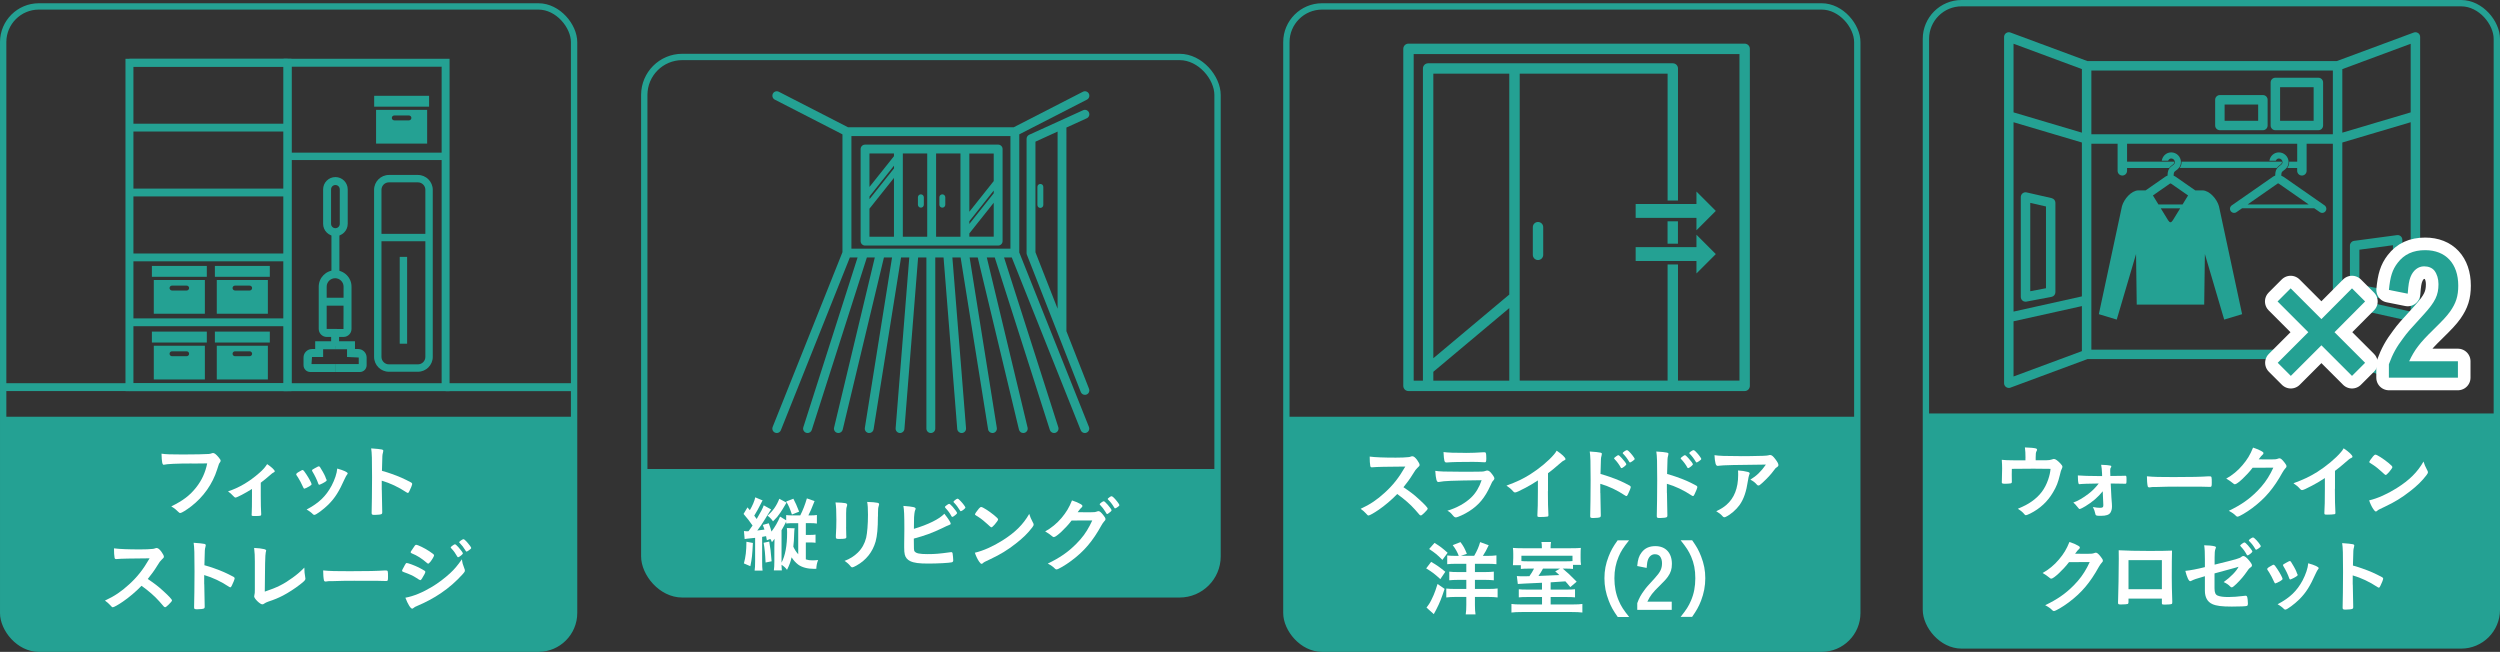
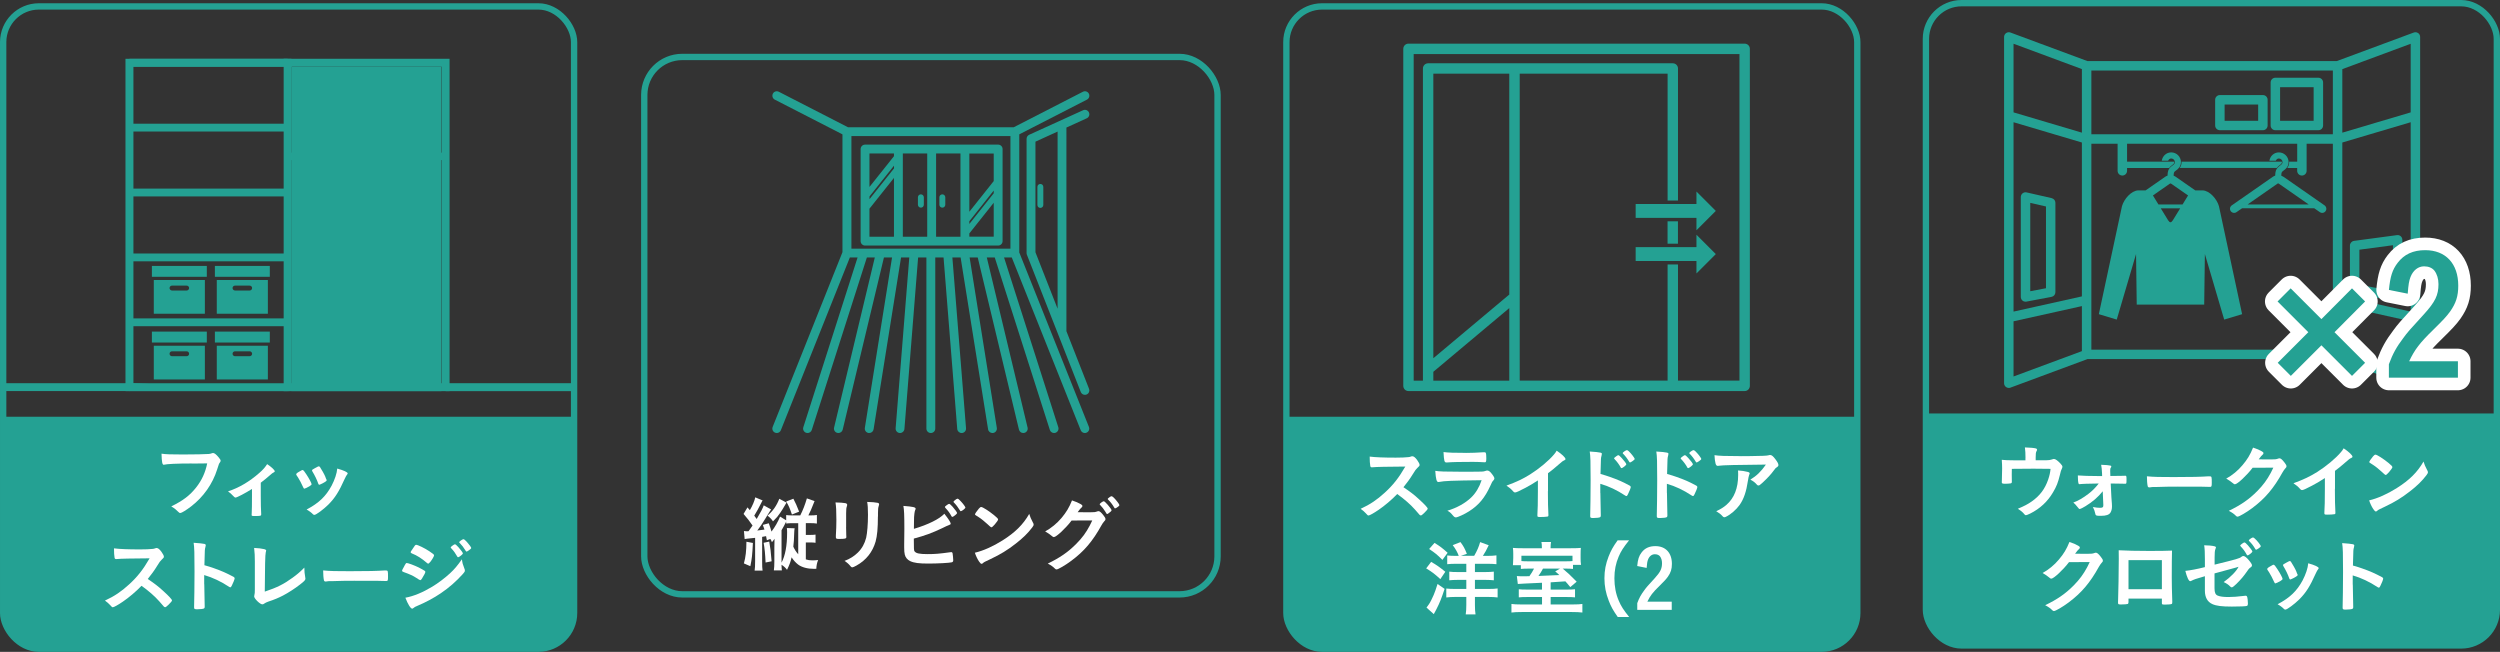
<svg xmlns="http://www.w3.org/2000/svg" id="_レイヤー_2" data-name="レイヤー 2" viewBox="0 0 591.72 154.29">
  <rect x="0" y="0" width="591.72" height="154.29" fill="#333333" stroke="none" />
  <defs>
    <style>
      .cls-1 {
        stroke: #24a193;
        stroke-miterlimit: 10;
        stroke-width: 1.5px;
      }

      .cls-1, .cls-2 {
        fill: none;
      }

      .cls-3 {
        fill: #fff;
      }

      .cls-4 {
        fill: #24a193;
      }

      .cls-2 {
        stroke: #fff;
        stroke-linecap: round;
        stroke-linejoin: round;
        stroke-width: 5.96px;
      }
    </style>
  </defs>
  <g id="design">
    <g>
      <g>
        <path class="cls-4" d="m.75,98.64h135.13v46.45c0,4.66-3.78,8.45-8.45,8.45H9.2c-4.66,0-8.45-3.78-8.45-8.45v-46.45h0Z" />
        <g>
          <path class="cls-3" d="m45.36,109.7c-3.47,0-5.91.12-6.53.29-.02.02-.04.02-.06.02-.37,0-.48-.64-.54-2.63.95.15,2.19.19,5.05.19,2.59,0,5.63-.06,6.12-.12.35-.04.46-.06.81-.19.1-.04.14-.04.21-.04.33,0,.74.31,1.35,1.05.37.46.45.58.45.79,0,.14-.06.25-.19.43-.19.23-.21.29-.64,1.65-1.08,3.41-3.23,6.47-6.14,8.71-1.16.89-2.27,1.57-2.56,1.57-.21,0-.25-.02-.7-.46-.52-.52-.93-.81-1.45-1.1,2.85-1.41,4.4-2.61,5.89-4.49,1.34-1.7,2.17-3.52,2.61-5.69q-1.51.02-3.7.04Z" />
          <path class="cls-3" d="m59.62,115.74c-1.53.97-3.54,2.03-3.89,2.03q-.19,0-.56-.41c-.33-.37-.72-.72-1.2-1.06,2.56-.83,5.09-2.32,7.38-4.34.93-.81,1.36-1.32,1.88-2.11,1.03.68,1.8,1.41,1.8,1.7,0,.12-.06.17-.23.25-.27.12-.45.27-1.03.78-.41.37-1.18,1.01-2.05,1.67v3.1c0,1.68.04,3.41.1,4.22v.21c0,.31-.19.35-1.41.35-.77,0-.85-.02-.85-.23v-.14c0-.06,0-.19.02-.39.04-.48.06-2.19.06-4.03v-1.61Z" />
          <path class="cls-3" d="m71.76,115.34c-.31-.72-.95-1.94-1.2-2.3-.39-.56-.45-.66-.45-.78,0-.15.21-.35.74-.64.6-.35.68-.39.79-.37.17.02.43.31.89,1.05.64.97,1.22,2.07,1.22,2.3,0,.13-.14.27-.52.5-.45.27-1.06.56-1.18.56s-.19-.08-.29-.33Zm10.53-3.29c0,.08-.04.16-.12.25-.19.25-.31.45-.56.99-1.39,3.1-2.3,4.53-3.85,6.1-1.14,1.14-2.94,2.48-3.35,2.48-.12,0-.21-.04-.33-.15-.35-.37-.89-.78-1.51-1.12,2.92-1.55,4.55-3.12,5.91-5.63.75-1.43,1.26-2.94,1.34-4.07,1.61.45,2.48.87,2.48,1.16Zm-4.98,1.7c0,.12-.89.66-1.43.87-.12.04-.19.06-.19.08-.06.02-.1.04-.12.04-.1,0-.19-.1-.25-.29-.27-.81-.81-1.94-1.41-2.92q-.04-.06-.06-.19c0-.14.15-.25.74-.56.72-.39.76-.41.87-.41.1,0,.14.04.27.17.27.37,1.1,1.84,1.26,2.27.12.33.19.56.25.64.06.06.08.12.08.14l-.02.12.02.06Z" />
-           <path class="cls-3" d="m90.37,115.94c0,1.18.06,4.34.1,5.25v.1c0,.17-.04.31-.14.37-.14.12-.91.21-1.63.21-.62,0-.74-.06-.74-.45v-.08c.04-.5.1-6.08.1-8.38,0-4.45-.04-5.71-.21-6.83,1.39.1,2.01.16,2.58.27.19.06.29.15.29.31q0,.1-.08.43c-.08.23-.12.5-.14.81,0,.04-.04,1.2-.1,3.49q1.38.39,2.17.68c1.94.68,3.04,1.18,4.76,2.09.16.12.23.21.23.33,0,.19-.35,1.12-.66,1.7-.15.33-.25.43-.37.43-.08,0-.17-.04-.31-.13-1.9-1.26-3.89-2.19-5.87-2.77v2.19Z" />
          <path class="cls-3" d="m38.72,139.95c1.24,1.12,1.99,1.94,1.99,2.15,0,.17-.25.48-.85,1.06-.45.43-.64.56-.77.56-.08,0-.17-.04-.29-.13q-.21-.25-1.1-1.26c-1.06-1.2-2.52-2.48-4.2-3.68-1.28,1.34-3,2.79-4.4,3.74-1.1.76-2.15,1.34-2.38,1.34-.19,0-.21-.02-.68-.54-.27-.31-.72-.7-1.2-1.04,2.23-1.03,3.87-2.13,5.71-3.82,1.99-1.82,3.31-3.5,4.86-6.18q-6.54.04-7.61.16c-.23.02-.27.02-.31.02-.21,0-.33-.1-.37-.31-.1-.62-.14-1.2-.14-2.23,1.32.17,3.37.25,6.18.25,1.14,0,2.34-.04,2.98-.12.25-.02.29-.04.7-.17.08-.04.12-.04.23-.04.33,0,.68.27,1.14.89.37.52.58.93.58,1.14,0,.23-.06.31-.56.77-.31.31-.45.46-1.05,1.45-.58.97-1.47,2.19-2.21,3.08,1.51,1.01,2.54,1.78,3.74,2.9Z" />
          <path class="cls-3" d="m48.35,138.28c0,1.18.06,4.34.1,5.25v.1c0,.17-.04.31-.14.37-.14.12-.91.21-1.63.21-.62,0-.74-.06-.74-.45v-.08c.04-.5.1-6.08.1-8.38,0-4.45-.04-5.71-.21-6.83,1.39.1,2.01.16,2.58.27.19.06.29.15.29.31q0,.1-.08.43c-.08.23-.12.5-.14.81,0,.04-.04,1.2-.1,3.49q1.38.39,2.17.68c1.94.68,3.04,1.18,4.76,2.09.16.12.23.21.23.33,0,.19-.35,1.12-.66,1.7-.15.33-.25.43-.37.43-.08,0-.17-.04-.31-.13-1.9-1.26-3.89-2.19-5.87-2.77v2.19Z" />
          <path class="cls-3" d="m60.32,132.96c0-1.34-.04-2.13-.17-3.27.95.04,1.8.14,2.42.29.31.1.43.17.43.35,0,.08-.02.17-.1.41q-.19.56-.23,9.29c2.89-.97,4.49-1.76,6.58-3.29,1.1-.79,1.9-1.49,2.79-2.4v.17c0,.68.06,1.36.21,2.15.02.17.04.25.04.31,0,.33-.27.6-1.32,1.41-1.08.85-2.75,1.94-3.99,2.58-1.05.54-2.05.97-3.47,1.43-.43.16-.72.29-.95.46-.17.14-.31.19-.48.19-.52,0-1.92-1.35-1.92-1.88,0-.1.02-.19.06-.37.08-.27.1-.54.1-1.32v-6.53Z" />
          <path class="cls-3" d="m83.48,135.19c3.54,0,5.58-.04,7.53-.17h.25c.58,0,.58.02.58,1.57,0,.79-.06.93-.39.93h-.08c-1.28-.06-1.99-.06-7.59-.06-2.05,0-3.08.02-4.86.08h-.56c-.62,0-.72.02-1.08.08-.1,0-.17.02-.21.02-.21,0-.35-.1-.39-.27-.12-.48-.19-1.47-.19-2.36,1.57.16,2.94.19,6.99.19Z" />
          <path class="cls-3" d="m99.96,136.81c-.27.43-.35.5-.5.5q-.14,0-.97-.56c-.68-.45-1.53-.85-2.92-1.34-.31-.12-.41-.19-.41-.33,0-.1.15-.43.46-.95.08-.16.16-.27.19-.37.21-.39.31-.5.46-.5.33,0,1.78.54,2.83,1.05.58.29,1.32.72,1.47.83.06.08.1.13.1.23,0,.19-.27.72-.72,1.43Zm9.97-2.21c.08.19.1.31.1.43,0,.25-.1.41-.46.81-1.61,1.78-3.25,3.23-5.23,4.57-1.68,1.14-3.62,2.17-5.5,2.96-.56.23-.74.33-.95.52-.17.14-.23.17-.33.17-.37,0-1.03-1.06-1.61-2.59,1.88-.33,4.09-1.24,6.33-2.59,1.39-.83,3.06-2.09,4.26-3.21,1.06-.99,1.67-1.72,2.79-3.29.12.91.19,1.16.6,2.23Zm-8.11-1.59c-.25.31-.35.39-.48.39-.08,0-.17-.04-.29-.16-1.2-1.04-2.34-1.78-3.58-2.26-.19-.08-.27-.16-.27-.27,0-.08.02-.14.12-.29.93-1.41.97-1.47,1.18-1.47.39,0,1.99.77,3.1,1.51.93.62,1.14.79,1.14.99,0,.21-.45.99-.91,1.57Zm6.41-1.28c-.45-.79-.83-1.34-1.43-1.96-.1-.1-.12-.14-.12-.17,0-.12.12-.25.45-.48.31-.21.43-.29.54-.29.15,0,.35.15.83.68.6.68,1.06,1.3,1.06,1.47,0,.21-.87.91-1.14.91-.08,0-.12-.04-.19-.16Zm2.71-1.45c-.25.17-.43.27-.52.27-.06,0-.1-.02-.19-.17-.52-.85-.87-1.3-1.45-1.9-.08-.06-.1-.12-.1-.14,0-.17.77-.72,1.01-.72.15,0,.43.21.81.64.56.62,1.03,1.28,1.03,1.43,0,.14-.15.27-.58.58Z" />
        </g>
        <rect class="cls-1" x=".75" y="1.52" width="135.13" height="152.02" rx="8.45" ry="8.45" />
        <g>
          <g>
            <path class="cls-4" d="m35.95,78.49v2.58h13v-2.58h-13Zm.45,3.34v7.98h12.09v-7.98h-12.09Zm4.31,1.32h3.47c.32,0,.58.26.58.58s-.26.58-.58.58h-3.47c-.32,0-.58-.26-.58-.58,0-.32.26-.58.58-.58Z" />
            <path class="cls-4" d="m50.86,78.49v2.58h13v-2.58h-13Zm.45,3.34v7.98h12.09v-7.98h-12.09Zm4.31,1.32h3.47c.32,0,.58.26.58.58s-.26.58-.58.58h-3.47c-.32,0-.58-.26-.58-.58,0-.32.26-.58.58-.58Z" />
            <path class="cls-4" d="m35.95,62.94v2.58h13v-2.58h-13Zm.45,3.34v7.98h12.09v-7.98h-12.09Zm4.31,1.32h3.47c.32,0,.58.26.58.58s-.26.58-.58.58h-3.47c-.32,0-.58-.26-.58-.58,0-.32.26-.58.58-.58Z" />
            <path class="cls-4" d="m50.86,62.94v2.58h13v-2.58h-13Zm.45,3.34v7.98h12.09v-7.98h-12.09Zm4.31,1.32h3.47c.32,0,.58.26.58.58s-.26.58-.58.58h-3.47c-.32,0-.58-.26-.58-.58,0-.32.26-.58.58-.58Z" />
            <path class="cls-4" d="m88.56,22.67v2.58h13v-2.58h-13Zm.45,3.34v7.98h12.09v-7.98h-12.09Zm4.31,1.32h3.47c.32,0,.58.26.58.58s-.26.58-.58.58h-3.47c-.32,0-.58-.26-.58-.58,0-.32.26-.58.58-.58Z" />
            <g>
              <path class="cls-4" d="m79.39,55.89c-1.61,0-2.91-1.31-2.91-2.91v-8.16c0-1.6,1.3-2.91,2.91-2.91s2.91,1.31,2.91,2.91v8.16c0,1.6-1.3,2.91-2.91,2.91Zm0-12.1c-.57,0-1.03.46-1.03,1.03v8.16c0,.57.46,1.03,1.03,1.03s1.03-.46,1.03-1.03v-8.16c0-.57-.46-1.03-1.03-1.03Z" />
              <rect class="cls-4" x="78.45" y="54.95" width="1.88" height="10.34" />
              <path class="cls-4" d="m81.3,79.75h-3.96c-1.05,0-1.9-.85-1.9-1.9v-10c0-2.14,1.74-3.88,3.88-3.88s3.88,1.74,3.88,3.88v10c0,1.05-.85,1.9-1.9,1.9Zm-1.98-13.9c-1.1,0-2,.9-2,2v10l3.98.02.02-10.02c0-1.1-.9-2-2-2Z" />
              <rect class="cls-4" x="78.38" y="78.81" width="1.88" height="3.08" />
              <rect class="cls-4" x="76.38" y="70.47" width="5.88" height="1.88" />
              <path class="cls-4" d="m79.32,88.05h-5.87c-.89,0-1.61-.72-1.61-1.61v-1.82c0-1.11.9-2.01,2.01-2.01h.75v-1.83h4.71v1.88h-2.83v1.83h-2.63l-.12,1.68h5.58v1.88Z" />
              <path class="cls-4" d="m85.19,88.05h-5.87v-1.88h5.59v-1.55l-2.77-.13v-1.83h-2.83v-1.88h4.71v1.83h.75c1.11,0,2.01.9,2.01,2.01v1.82c0,.89-.72,1.61-1.61,1.61Z" />
            </g>
-             <path class="cls-4" d="m68.97,92.58H29.7V13.91h39.27v78.67Zm-37.38-1.88h35.5V15.79H31.58v74.91Z" />
+             <path class="cls-4" d="m68.97,92.58H29.7V13.91h39.27v78.67Zh35.5V15.79H31.58v74.91Z" />
            <path class="cls-4" d="m106.41,92.58h-39.27V13.91h39.27v78.67Zm-37.38-1.88h35.5V15.79h-35.5v74.91Z" />
            <path class="cls-4" d="m98.91,87.99h-6.85c-1.94,0-3.52-1.58-3.52-3.52v-39.54c0-1.94,1.58-3.52,3.52-3.52h6.85c1.94,0,3.52,1.58,3.52,3.52v39.54c0,1.94-1.58,3.52-3.52,3.52Zm-6.85-44.83c-.98,0-1.77.79-1.77,1.77v39.54c0,.98.8,1.77,1.77,1.77h6.85c.98,0,1.77-.79,1.77-1.77v-39.54c0-.98-.8-1.77-1.77-1.77h-6.85Z" />
            <rect class="cls-4" x="89.41" y="55.35" width="12.15" height="1.75" />
            <rect class="cls-4" x="94.61" y="60.8" width="1.75" height="20.55" />
            <rect class="cls-4" x="68.09" y="36.13" width="37.38" height="1.75" />
            <rect class="cls-4" x="30.64" y="90.71" width="37.44" height="1.85" />
            <rect class="cls-4" x="30.64" y="75.36" width="37.44" height="1.85" />
            <rect class="cls-4" x="30.64" y="60" width="37.44" height="1.85" />
            <rect class="cls-4" x="30.64" y="44.64" width="37.44" height="1.85" />
            <rect class="cls-4" x="30.64" y="29.28" width="37.44" height="1.85" />
            <rect class="cls-4" x="30.64" y="13.92" width="37.44" height="1.85" />
          </g>
          <rect class="cls-4" x="105.47" y="90.7" width="30.41" height="1.88" />
          <rect class="cls-4" x=".75" y="90.7" width="30.06" height="1.86" />
        </g>
      </g>
      <g>
        <path class="cls-4" d="m304.47,98.64h135.13v46.45c0,4.66-3.78,8.45-8.45,8.45h-118.24c-4.66,0-8.45-3.78-8.45-8.45v-46.45h0Z" />
        <rect class="cls-1" x="304.47" y="1.52" width="135.13" height="152.02" rx="8.45" ry="8.45" />
        <g>
          <path class="cls-3" d="m335.93,118.23c1.24,1.12,1.99,1.94,1.99,2.15,0,.17-.25.48-.85,1.06-.45.43-.64.56-.77.56-.08,0-.17-.04-.29-.13q-.21-.25-1.1-1.26c-1.06-1.2-2.52-2.48-4.2-3.68-1.28,1.34-3,2.79-4.4,3.74-1.1.76-2.15,1.34-2.38,1.34-.19,0-.21-.02-.68-.54-.27-.31-.72-.7-1.2-1.04,2.23-1.03,3.87-2.13,5.71-3.82,1.99-1.82,3.31-3.5,4.86-6.18q-6.54.04-7.61.16c-.23.02-.27.02-.31.02-.21,0-.33-.1-.37-.31-.1-.62-.14-1.2-.14-2.23,1.32.17,3.37.25,6.18.25,1.14,0,2.34-.04,2.98-.12.25-.02.29-.04.7-.17.08-.04.12-.04.23-.04.33,0,.68.27,1.14.89.37.52.58.93.58,1.14,0,.23-.06.31-.56.77-.31.31-.45.46-1.05,1.45-.58.97-1.47,2.19-2.21,3.08,1.51,1.01,2.54,1.78,3.74,2.9Z" />
          <path class="cls-3" d="m340.6,114.07s-.14.02-.15.02c-.43,0-.6-.66-.74-2.65.95.16,2.28.21,5.89.21,3.87,0,4.92,0,5.29-.04.29-.02.35-.04.74-.16.14-.06.25-.08.37-.08.29,0,.52.14.83.46.52.6.87,1.14.87,1.38,0,.21-.1.37-.33.62-.16.14-.25.31-.62,1.14-1.3,2.85-2.75,4.59-5.03,6.04-1.05.68-2.73,1.45-3.12,1.45-.27,0-.43-.12-.75-.5-.5-.6-.74-.81-1.28-1.08,2.21-.66,4.22-1.76,5.65-3.14,1.08-1.04,1.9-2.4,2.46-4.08-7.34.1-8.69.15-10.07.41Zm6.33-6.87q2.01,0,4.24-.16h.23c.25,0,.35.19.37.77,0,.23,0,.45.02.64v.08c0,.7-.08.89-.33.89-.08,0-.23-.02-.41-.02-.37-.04-1.82-.08-2.42-.08-2.9,0-4.98.04-6.12.14h-.15c-.5,0-.58-.29-.7-2.46,1.26.15,2.48.19,5.27.19Z" />
          <path class="cls-3" d="m366.37,116.26c0,2.44.04,4.24.12,5.56v.14c0,.21-.06.29-.25.31-.25.06-1.06.1-1.7.1-.6,0-.66-.04-.66-.37v-.1c.08-.99.12-3.2.12-5.63v-2.56c-1.32.85-1.96,1.24-3.08,1.82-1.39.74-2.07,1.03-2.32,1.03-.16,0-.27-.06-.41-.21-.56-.64-.87-.89-1.63-1.41,2.48-.91,3.89-1.59,5.62-2.67,2.13-1.34,4.36-3.2,5.62-4.69.27-.31.39-.48.64-.91,1.22.81,2.09,1.63,2.09,1.99,0,.12-.08.21-.31.31-.35.16-.48.25-1.39,1.05-.85.75-1.68,1.43-2.44,1.99v4.26Z" />
          <path class="cls-3" d="m378.79,116.66c0,1.2.06,4.36.1,5.27v.1c0,.17-.04.31-.14.37-.14.12-.91.21-1.63.21-.62,0-.74-.06-.74-.45v-.08c.04-.5.1-6.1.1-8.38,0-4.45-.04-5.73-.21-6.83,1.39.08,2.01.16,2.58.27.19.04.29.14.29.29q0,.12-.08.45c-.08.23-.12.48-.14.81,0,.04-.04,1.2-.1,3.49q1.37.39,2.17.68c1.94.68,3.04,1.16,4.76,2.09.15.1.23.19.23.33,0,.19-.35,1.12-.66,1.7-.15.33-.25.43-.37.43-.08,0-.17-.04-.31-.13-1.9-1.26-3.89-2.21-5.87-2.77v2.17Zm4.82-6.02c-.39-.7-.87-1.36-1.45-1.96-.1-.12-.12-.12-.12-.17,0-.12.1-.23.46-.48.27-.21.43-.29.52-.29.17,0,.35.16.83.68.64.7,1.08,1.3,1.08,1.47,0,.21-.87.91-1.14.91-.08,0-.14-.04-.19-.16Zm2.71-1.45c-.25.17-.43.27-.52.27-.06,0-.1-.04-.19-.17-.46-.77-.91-1.36-1.45-1.9-.06-.06-.1-.12-.1-.15,0-.16.77-.7,1.01-.7.1,0,.21.06.41.23.6.56,1.43,1.63,1.43,1.86,0,.12-.14.25-.58.56Z" />
          <path class="cls-3" d="m394.55,116.66c0,1.2.06,4.36.1,5.27v.1c0,.17-.04.31-.14.37-.14.12-.91.21-1.63.21-.62,0-.74-.06-.74-.45v-.08c.04-.5.1-6.1.1-8.38,0-4.45-.04-5.73-.21-6.83,1.39.08,2.01.16,2.58.27.19.04.29.14.29.29q0,.12-.08.45c-.08.23-.12.48-.14.81,0,.04-.04,1.2-.1,3.49q1.37.39,2.17.68c1.94.68,3.04,1.16,4.76,2.09.15.1.23.19.23.33,0,.19-.35,1.12-.66,1.7-.15.33-.25.43-.37.43-.08,0-.17-.04-.31-.13-1.9-1.26-3.89-2.21-5.87-2.77v2.17Zm4.82-6.02c-.39-.7-.87-1.36-1.45-1.96-.1-.12-.12-.12-.12-.17,0-.12.1-.23.46-.48.27-.21.43-.29.52-.29.17,0,.35.16.83.68.64.7,1.08,1.3,1.08,1.47,0,.21-.87.91-1.14.91-.08,0-.14-.04-.19-.16Zm2.71-1.45c-.25.17-.43.27-.52.27-.06,0-.1-.04-.19-.17-.46-.77-.91-1.36-1.45-1.9-.06-.06-.1-.12-.1-.15,0-.16.77-.7,1.01-.7.1,0,.21.06.41.23.6.56,1.43,1.63,1.43,1.86,0,.12-.14.25-.58.56Z" />
          <path class="cls-3" d="m412.02,107.97c1.61,0,2.83-.02,5.21-.08.85-.04,1.14-.06,1.41-.14.19-.06.25-.06.33-.06.37,0,.72.29,1.28,1.05.48.64.68,1.03.68,1.32,0,.21-.1.35-.31.48-.31.19-.37.25-.75.77-.7.97-1.55,1.88-2.79,3.02-.5.46-.68.58-.87.58-.14,0-.23-.04-.33-.15-.46-.54-.89-.87-1.59-1.24,1.49-.91,2.5-1.88,3.68-3.56q-9.97.08-11.11.27c-.16.04-.21.04-.25.04-.29,0-.46-.17-.56-.56-.14-.52-.21-1.14-.25-1.98.97.17,2.61.23,6.24.23Zm1.57,3.7c.39.1.54.21.54.41q0,.08-.12.33c-.1.25-.19.68-.29,1.34-.39,2.63-.99,4.38-1.99,5.79-.81,1.12-2.09,2.23-3.21,2.77-.14.08-.29.12-.37.12-.17,0-.29-.06-.43-.23-.39-.46-.85-.81-1.51-1.2,1.1-.52,1.72-.91,2.4-1.49,1.86-1.61,2.79-3.97,2.79-7.09,0-.45,0-.72-.04-1.07.93.06,1.59.16,2.23.33Z" />
          <path class="cls-3" d="m338.74,132.99c1.32.76,1.94,1.2,3.35,2.34l-1.18,1.74c-1.36-1.24-1.92-1.67-3.35-2.54l1.18-1.55Zm3.18,6.39c-.76,2.28-1.12,3.23-1.98,4.9-.02.04-.21.41-.58,1.08l-1.72-1.55q.23-.27.58-.81c.27-.37.81-1.45,1.12-2.19.31-.74.52-1.34.91-2.59l1.67,1.16Zm-2.38-10.88c1.3.79,1.99,1.34,3.1,2.34l-1.24,1.68c-1.28-1.28-1.67-1.59-3.14-2.58l1.28-1.45Zm5.09,4.94c-.91,0-1.51.04-2.09.1v-2.07c.52.06,1.16.1,1.86.1h.87c-.31-.85-.77-1.68-1.43-2.54l1.84-.72c.72.97,1.01,1.51,1.51,2.77l-1.43.48h3.16c.72-1.24,1.1-2.15,1.41-3.25l2.03.74c-.54,1.16-.85,1.7-1.38,2.52h1.12c.83,0,1.51-.04,2.09-.12v2.09c-.52-.06-1.28-.1-2.13-.1h-2.96v1.96h2.44c.83,0,1.51-.04,2.03-.1v2.05c-.56-.06-1.22-.1-2.03-.1h-2.44v2.15h3.12c.99,0,1.78-.04,2.25-.12v2.13c-.58-.08-1.34-.12-2.23-.12h-3.14v1.9c0,.97.04,1.55.14,2.23h-2.32c.1-.64.14-1.34.14-2.23v-1.9h-2.59c-.79,0-1.49.04-2.15.12v-2.11c.54.06,1.2.1,2.15.1h2.59v-2.15h-1.98c-.91,0-1.49.04-2.05.1v-2.05c.54.08,1.12.1,2.05.1h1.98v-1.96h-2.42Z" />
          <path class="cls-3" d="m365,137.93q-1.14.06-4.1.19c-.91.04-1.47.08-1.65.1l-.23-1.88c.5.04.79.06,1.38.06.33,0,.75,0,1.59-.02.43-.58.79-1.2,1.1-1.8h-.89c-1.24,0-1.68.02-2.23.08v-.89h-1.88q.02-.29.04-.64c.02-.21.04-.66.04-1.1v-.97c0-.56-.02-.89-.08-1.38.62.06,1.24.08,2.3.08h4.55v-.25c0-.45-.02-.85-.1-1.22h2.27c-.06.35-.1.74-.1,1.2v.27h4.8c1.16,0,1.82-.02,2.36-.08-.04.41-.06.68-.06,1.45v1.03c0,.6.02,1.06.1,1.53h-1.9v.97c-.56-.06-.91-.08-2.01-.08h-.43c1.22,1.01,1.53,1.3,3.31,3.1l-1.51,1.28c-.6-.72-.79-.97-1.16-1.36-.87.06-2.03.14-3.49.23v1.72h3.87c.93,0,1.32-.02,1.9-.08v1.92c-.6-.06-1.03-.08-1.94-.08h-3.83v1.76h5.21c1.14,0,1.74-.04,2.3-.12v2.03c-.64-.08-1.39-.12-2.56-.12h-11.73c-1.12,0-1.86.04-2.5.12v-2.03c.58.08,1.18.12,2.32.12h4.92v-1.76h-3.52c-.95,0-1.38.02-1.98.08v-1.92c.56.06.89.08,1.99.08h3.5v-1.63Zm7.18-6.39h-12.08v1.26c.52.04.87.06,1.88.06h8.27c1.05,0,1.51-.02,1.94-.06v-1.26Zm-6.97,3.04c-.37.7-.62,1.1-1.08,1.74q3.47-.12,4.94-.21c-.35-.35-.48-.46-.97-.87l1.14-.66h-4.03Z" />
          <path class="cls-3" d="m382.89,146.02c-1.08-1.55-1.57-2.4-2.11-3.81-.7-1.78-1.03-3.49-1.03-5.34s.31-3.43.99-5.17c.56-1.41,1.03-2.27,2.13-3.81h2.71c-1.36,1.7-1.92,2.58-2.46,3.85-.68,1.59-1.01,3.23-1.01,5.13s.33,3.7,1.03,5.31c.54,1.28,1.08,2.13,2.46,3.85h-2.71Z" />
          <path class="cls-3" d="m395.69,144.35h-8.17v-1.59c.46-1.26.91-2.05,1.7-3.1.52-.72.68-.89,2.44-2.81,1.34-1.47,1.72-2.27,1.72-3.56,0-.64-.17-1.2-.48-1.61-.27-.33-.7-.5-1.22-.5-.7,0-1.3.46-1.61,1.26-.17.45-.25.91-.33,1.98l-2.23-.45c.15-1.59.41-2.38,1.03-3.2.77-1.03,1.84-1.51,3.27-1.51,2.42,0,3.91,1.59,3.91,4.2,0,1.24-.27,2.07-.95,3.04-.45.62-.83,1.03-2.01,2.19-1.57,1.53-2.19,2.32-2.85,3.72h5.77v1.94Z" />
-           <path class="cls-3" d="m397.77,146.02c1.38-1.72,1.92-2.58,2.46-3.85.7-1.61,1.03-3.33,1.03-5.31s-.31-3.54-.99-5.13c-.56-1.28-1.12-2.15-2.48-3.85h2.73c1.08,1.53,1.55,2.38,2.11,3.81.68,1.76.99,3.33.99,5.17s-.33,3.56-1.01,5.34c-.56,1.41-1.03,2.26-2.11,3.81h-2.73Z" />
        </g>
        <g>
          <path class="cls-4" d="m412.94,10.33h-79.57c-.68,0-1.23.55-1.23,1.23v79.77c0,.68.55,1.23,1.23,1.23h79.57c.68,0,1.23-.55,1.23-1.23V11.56c0-.68-.55-1.23-1.23-1.23Zm-55.71,59.38l-17.98,15.08V17.44h17.98v52.28Zm-17.98,18.29l17.98-15.08v17.18h-17.98v-2.09Zm72.47,2.09h-14.56v-27.5h-2.46v27.5h-35V17.44h35v30.02h2.46v-31.25c0-.68-.55-1.23-1.23-1.23h-57.91c-.68,0-1.23.55-1.23,1.23v73.89h-2.19V12.79h77.11v77.31Z" />
-           <path class="cls-4" d="m364.03,52.54c-.68,0-1.23.55-1.23,1.23v6.55c0,.68.55,1.23,1.23,1.23s1.23-.55,1.23-1.23v-6.55c0-.68-.55-1.23-1.23-1.23Z" />
          <polygon class="cls-4" points="387.14 48.28 387.14 51.56 401.53 51.56 401.53 54.5 406.11 49.92 401.53 45.34 401.53 48.28 387.14 48.28" />
          <rect class="cls-4" x="394.69" y="52.38" width="2.46" height="5.3" />
          <polygon class="cls-4" points="401.53 58.5 387.14 58.5 387.14 61.78 401.53 61.78 401.53 64.72 406.11 60.14 401.53 55.56 401.53 58.5" />
        </g>
      </g>
      <g>
        <path class="cls-4" d="m455.84,97.87h135.13v46.45c0,4.66-3.78,8.45-8.45,8.45h-118.24c-4.66,0-8.45-3.78-8.45-8.45v-46.45h0Z" />
        <g>
          <path class="cls-3" d="m479.41,108.36c0-1.07-.04-1.63-.14-2.46,1.36.04,2.15.12,2.63.25.15.04.25.16.25.29,0,.1-.04.19-.12.33-.17.29-.21.64-.21,1.55v.62h2.48c.6,0,.99-.06,1.37-.19.23-.08.35-.12.48-.12.35,0,.91.41,1.55,1.1.33.37.45.54.45.74,0,.14-.04.27-.15.5-.17.33-.23.48-.46,1.49-.43,1.76-.79,2.69-1.59,4.03-1.28,2.21-3.12,3.91-5.4,5.05-.56.27-.91.41-1.05.41s-.21-.06-.37-.25c-.33-.43-.79-.81-1.53-1.28,1.55-.66,2.36-1.08,3.27-1.72,1.94-1.36,3.14-2.96,3.91-5.19.33-.99.48-1.67.56-2.54-1.76-.04-2.48-.04-4.03-.04-1.65,0-2.73,0-5.13.04q-.02,1.2-.02,1.39c0,.48,0,.89.02,1.63v.1c0,.17-.06.25-.21.31-.19.04-.81.1-1.3.1-.74,0-.87-.06-.87-.37,0-.1,0-.25.02-.48.02-.23.06-2.3.06-2.77,0-.62-.02-1.18-.08-2.05.54.08,1.63.12,2.87.12h2.73v-.58Z" />
          <path class="cls-3" d="m497.71,116.26c-1.08,1.36-2.44,2.54-4.09,3.54-.56.35-1.22.68-1.34.68-.17,0-.25-.06-.58-.5-.46-.58-.62-.74-.97-1.03,1.1-.39,2.32-1.1,3.56-2.05.97-.75,1.61-1.39,2.46-2.46q-3.79.06-4.2.12-.17.02-.29.04h-.08c-.12,0-.19-.06-.21-.15-.12-.41-.15-.85-.17-1.92.77.08,3.02.15,5.03.15h.72l-.02-.62c-.04-.91-.1-1.45-.21-2.05,1.16.04,1.8.1,2.19.19.15.04.21.1.21.21,0,.1-.02.14-.12.29-.12.17-.14.31-.14.74,0,.21,0,.48.02.7l.02.52c2.52-.02,2.88-.04,3.1-.04.19-.02.31-.02.43-.02.27,0,.29.1.29.95,0,.91-.02.95-.31.95h-.1s-.58-.02-.64-.02c-.56,0-1.07,0-1.45-.02q-.93-.02-1.24-.02l.16,3.23c.02.23.02.29.12,1.59.02.27.02.41.02.62,0,.62-.14,1.1-.39,1.49-.33.48-1.01.72-2.21.72-.97,0-1.14-.04-1.28-.25-.02-.06-.12-.39-.29-1.05-.02-.1-.1-.27-.35-.79.7.14,1.18.19,1.68.19.62,0,.79-.12.79-.6v-.1l-.14-3.23Z" />
          <path class="cls-3" d="m515.14,112.91c3.54,0,5.58-.04,7.53-.17h.25c.58,0,.58.02.58,1.57,0,.79-.06.93-.39.93h-.08c-1.28-.06-1.99-.06-7.59-.06-2.05,0-3.08.02-4.86.08h-.56c-.62,0-.72.02-1.08.08-.1,0-.17.02-.21.02-.21,0-.35-.1-.39-.27-.12-.48-.19-1.47-.19-2.36,1.57.16,2.94.19,6.99.19Z" />
          <path class="cls-3" d="m533.17,110.71c-1.34,1.78-3.62,3.91-4.18,3.91-.17,0-.25-.04-.64-.37-.29-.25-.79-.6-1.43-.97,1.38-.75,2.79-1.9,3.85-3.18,1.14-1.34,1.82-2.46,2.5-4.16.95.31,1.45.52,2.09.89.27.16.37.25.37.43,0,.16-.06.25-.23.39-.19.14-.39.39-.89,1.07l2.88.02c1.05,0,1.24-.02,1.82-.23.08-.02.14-.04.21-.04.31,0,.64.29,1.2,1.01.37.48.46.66.46.87s-.06.31-.33.58c-.16.17-.41.54-.6.87-2.09,3.78-4.1,6.16-7.18,8.46-1.34,1.01-3.1,2.03-3.47,2.03-.15,0-.29-.08-.46-.27-.33-.35-.85-.72-1.61-1.12,2.83-1.35,4.8-2.71,6.74-4.67,1.38-1.39,2.34-2.71,3.2-4.32.17-.33.29-.58.6-1.22l-4.9.02Z" />
          <path class="cls-3" d="m552.64,115.7c0,2.44.04,4.24.12,5.56v.14c0,.21-.06.29-.25.31-.25.06-1.06.1-1.7.1-.6,0-.66-.04-.66-.37v-.1c.08-.99.12-3.2.12-5.63v-2.56c-1.32.85-1.96,1.24-3.08,1.82-1.39.74-2.07,1.03-2.32,1.03-.16,0-.27-.06-.41-.21-.56-.64-.87-.89-1.63-1.41,2.48-.91,3.89-1.59,5.62-2.67,2.13-1.34,4.36-3.2,5.62-4.69.27-.31.39-.48.64-.91,1.22.81,2.09,1.63,2.09,1.99,0,.12-.08.21-.31.31-.35.16-.48.25-1.39,1.05-.85.75-1.68,1.43-2.44,1.99v4.26Z" />
          <path class="cls-3" d="m574.52,111.32c.1.19.14.33.14.45,0,.19-.08.33-.33.68-1.06,1.39-2.21,2.52-3.93,3.85-1.94,1.51-3.58,2.52-5.91,3.62-1.49.7-1.57.74-1.8.95-.15.15-.23.19-.35.19-.17,0-.33-.16-.62-.58-.39-.58-.76-1.38-.97-2.05,1.96-.45,4.3-1.49,6.56-2.92,2.98-1.88,4.86-3.74,6.31-6.27.21.72.39,1.1.89,2.09Zm-12.9-3.25c.33-.37.46-.46.64-.46.37.02,1.82.95,3.02,1.92.74.6.97.85.97,1.05,0,.14-.35.66-.81,1.18-.43.48-.64.66-.79.66q-.14,0-.93-.76c-.5-.48-1.51-1.3-2.01-1.61q-.68-.45-.81-.52c-.08-.06-.12-.12-.12-.17,0-.17.37-.72.85-1.28Z" />
          <path class="cls-3" d="m489.71,133.05c-1.34,1.78-3.62,3.91-4.18,3.91-.17,0-.25-.04-.64-.37-.29-.25-.79-.6-1.43-.97,1.38-.75,2.79-1.9,3.85-3.18,1.14-1.34,1.82-2.46,2.5-4.16.95.31,1.45.52,2.09.89.27.16.37.25.37.43,0,.16-.06.25-.23.39-.19.14-.39.39-.89,1.07l2.88.02c1.05,0,1.24-.02,1.82-.23.08-.02.14-.04.21-.04.31,0,.64.29,1.2,1.01.37.48.46.66.46.87s-.06.31-.33.58c-.16.17-.41.54-.6.87-2.09,3.78-4.1,6.16-7.18,8.46-1.34,1.01-3.1,2.03-3.47,2.03-.15,0-.29-.08-.46-.27-.33-.35-.85-.72-1.61-1.12,2.83-1.35,4.8-2.71,6.74-4.67,1.38-1.39,2.34-2.71,3.2-4.32.17-.33.29-.58.6-1.22l-4.9.02Z" />
          <path class="cls-3" d="m503.79,142.54c0,.21-.06.35-.17.41-.16.06-.85.12-1.59.12-.66,0-.72-.04-.72-.5,0-.1,0-.31.02-.62.06-1.03.16-7.26.16-9.72,0-.5,0-1.43-.02-1.99,1.68.1,4.34.16,7.22.16,2.36,0,4.22-.02,5.4-.08-.04.79-.06,3.83-.06,6.35,0,1.47.04,3.27.12,5.63v.27c0,.23-.04.35-.16.39-.12.08-.89.14-1.53.14-.74,0-.77-.02-.77-.43v-.99h-7.9v.87Zm7.9-9.97h-7.9v6.89h7.9v-6.89Z" />
          <path class="cls-3" d="m524.15,133.65c5.42-1.34,5.92-1.47,6.37-1.86.17-.14.31-.19.46-.19.29,0,.76.35,1.24.93.52.6.79,1.04.79,1.24,0,.27-.04.33-.5.66-.21.17-.27.23-1.2,1.55-.58.81-1.88,2.21-2.61,2.79-.23.19-.35.25-.48.25-.12,0-.19-.04-.33-.17-.43-.45-.81-.72-1.57-1.08,1.65-1.18,3.02-2.59,3.52-3.62l-.77.23c-.08.02-1.7.46-4.92,1.34v3.52c0,1.03.23,1.53.77,1.74.56.23,1.37.33,2.54.33.97,0,2.38-.1,3.47-.25.41-.04.5-.06.56-.06.41,0,.5.31.56,1.8v.16c0,.21-.08.39-.23.45-.23.1-1.63.16-3.56.16-2.42,0-3.68-.16-4.65-.6-1.14-.52-1.74-1.61-1.74-3.14v-3.45c-2.28.66-2.54.76-3.18,1.08-.14.06-.21.1-.29.1-.35,0-.76-.89-1.16-2.44,1.28-.14,2.73-.41,4.63-.89v-1.82c0-1.63-.04-2.54-.17-3.35.91,0,1.96.1,2.5.25.17.04.29.14.29.27q0,.1-.15.45c-.12.25-.17.91-.17,1.92v1.72Zm7.63-2.36c-.45-.81-.77-1.26-1.43-1.96-.1-.12-.12-.14-.12-.17,0-.12.12-.23.45-.48.29-.21.45-.29.54-.29.15,0,.37.17.83.68.6.68,1.06,1.3,1.06,1.47,0,.21-.87.91-1.14.91-.08,0-.12-.04-.19-.15Zm2.73-1.45c-.25.17-.43.27-.52.27-.06,0-.1-.02-.19-.17-.52-.87-.83-1.26-1.45-1.88-.06-.08-.1-.12-.1-.15,0-.16.77-.7.99-.7.12,0,.21.06.41.23.6.52,1.45,1.61,1.45,1.84,0,.12-.15.27-.58.56Z" />
          <path class="cls-3" d="m538.27,137.76c-.31-.72-.95-1.94-1.2-2.3-.39-.56-.45-.66-.45-.78,0-.15.21-.35.74-.64.6-.35.68-.39.79-.37.17.02.43.31.89,1.05.64.97,1.22,2.07,1.22,2.3,0,.13-.14.27-.52.5-.45.27-1.06.56-1.18.56s-.19-.08-.29-.33Zm10.53-3.29c0,.08-.04.16-.12.25-.19.25-.31.45-.56.99-1.39,3.1-2.3,4.53-3.85,6.1-1.14,1.14-2.94,2.48-3.35,2.48-.12,0-.21-.04-.33-.15-.35-.37-.89-.78-1.51-1.12,2.92-1.55,4.55-3.12,5.91-5.63.75-1.43,1.26-2.94,1.34-4.07,1.61.45,2.48.87,2.48,1.16Zm-4.98,1.7c0,.12-.89.66-1.43.87-.12.04-.19.06-.19.08-.06.02-.1.04-.12.04-.1,0-.19-.1-.25-.29-.27-.81-.81-1.94-1.41-2.92q-.04-.06-.06-.19c0-.14.15-.25.74-.56.72-.39.76-.41.87-.41.1,0,.14.04.27.17.27.37,1.1,1.84,1.26,2.27.12.33.19.56.25.64.06.06.08.12.08.14l-.02.12.02.06Z" />
          <path class="cls-3" d="m556.88,138.36c0,1.18.06,4.34.1,5.25v.1c0,.17-.04.31-.14.37-.14.12-.91.21-1.63.21-.62,0-.74-.06-.74-.45v-.08c.04-.5.1-6.08.1-8.38,0-4.45-.04-5.71-.21-6.83,1.39.1,2.01.16,2.58.27.19.06.29.15.29.31q0,.1-.08.43c-.08.23-.12.5-.14.81,0,.04-.04,1.2-.1,3.49q1.38.39,2.17.68c1.94.68,3.04,1.18,4.76,2.09.16.12.23.21.23.33,0,.19-.35,1.12-.66,1.7-.15.33-.25.43-.37.43-.08,0-.17-.04-.31-.13-1.9-1.26-3.89-2.19-5.87-2.77v2.19Z" />
        </g>
        <rect class="cls-1" x="455.84" y=".75" width="135.13" height="152.02" rx="8.45" ry="8.45" />
        <g>
          <path class="cls-4" d="m572.34,7.83c-.3-.21-.68-.26-1.03-.13l-18.23,6.76h-59l-18.23-6.76c-.34-.13-.72-.08-1.03.13-.3.21-.48.55-.48.92v81.95c0,.37.18.71.48.92.19.13.41.2.64.2.13,0,.26-.02.39-.07l18.23-6.76h59l18.23,6.76c.13.05.26.07.39.07.23,0,.45-.07.64-.2.3-.21.48-.55.48-.92V8.74c0-.37-.18-.71-.48-.92Zm-17.94,25.9l16.18-4.8v44.82l-16.18-3.6v-36.42Zm16.18-7.13l-16.18,4.8v-15.04l16.18-6v16.24Zm-18.42,5.18h-57.16v-15.08h57.16v15.08Zm-75.58-2.85l16.18,4.8v36.42l-16.18,3.6V28.92Zm16.18-12.57v15.04l-16.18-4.8V10.35l16.18,6Zm-16.18,59.69l16.18-3.6v10.66l-16.18,6v-13.06Zm18.42-42.03h6.21v6.41c0,.62.5,1.12,1.12,1.12s1.12-.5,1.12-1.12v-.67h9.96c.2-.26.43-.48.67-.65.54-.38.54-.55.54-.72,0-.05-.04-.08-.05-.12h-11.12v-4.25h40.27v4.25h-1.92s.02.08.02.12c0,.58-.19,1.01-.45,1.37h2.34v.67c0,.62.5,1.12,1.12,1.12s1.12-.5,1.12-1.12v-6.41h6.21v48.74h-57.16v-48.74Zm59.4,49.08v-10.66l16.18,3.6v13.06l-16.18-6Z" />
          <path class="cls-4" d="m538.55,30.82h10.18c.62,0,1.12-.5,1.12-1.12v-10.18c0-.62-.5-1.12-1.12-1.12h-10.18c-.62,0-1.12.5-1.12,1.12v10.18c0,.62.5,1.12,1.12,1.12Zm1.12-10.18h7.94v7.95h-7.94v-7.95Z" />
          <path class="cls-4" d="m568.23,55.92c-.24-.22-.56-.31-.88-.27l-10.18,1.36c-.55.08-.97.55-.97,1.11v10.18c0,.54.38,1,.9,1.1l10.18,1.98c.07.01.14.02.21.02.26,0,.51-.09.71-.26.26-.21.41-.53.41-.86v-13.52c0-.32-.14-.63-.38-.84Zm-1.85,13.01l-7.94-1.55v-8.28l7.94-1.06v10.89Z" />
          <path class="cls-4" d="m485.63,46.9l-5.96-1.36c-.33-.08-.68,0-.95.22-.26.21-.42.53-.42.87v23.66c0,.33.15.65.4.86.2.17.46.26.71.26.07,0,.14,0,.21-.02l5.96-1.13c.53-.1.91-.56.91-1.1v-21.16c0-.52-.36-.97-.87-1.09Zm-1.37,21.32l-3.72.71v-20.91l3.72.85v19.35Z" />
          <path class="cls-4" d="m525.42,30.82h10.18c.62,0,1.12-.5,1.12-1.12v-6.08c0-.62-.5-1.12-1.12-1.12h-10.18c-.62,0-1.12.5-1.12,1.12v6.08c0,.62.5,1.12,1.12,1.12Zm1.12-6.08h7.94v3.85h-7.94v-3.85Z" />
          <path class="cls-4" d="m540.44,41.84c-.15-.1-.32-.19-.49-.25.02-.84.13-.92.52-1.2.6-.42,1.21-.99,1.21-2.02,0-1.27-1.03-2.3-2.3-2.3-1.16,0-2.07.87-2.24,1.98h1.51c.13-.3.38-.54.73-.54.48,0,.86.39.86.86,0,.25-.04.45-.6.84-.38.27-.75.59-.95,1.14-.12.34-.17.71-.18,1.22-.19.06-.37.15-.54.26l-9.74,6.78c-.44.31-.55.92-.24,1.36.31.44.92.55,1.36.24l1.33-.92h17.07l1.33.92c.17.12.36.18.56.18.31,0,.61-.15.8-.42.31-.44.2-1.05-.24-1.36l-9.74-6.78Zm-8.47,6.56l7.12-4.96c.05-.03.18-.03.24,0l7.12,4.96h-14.48Z" />
          <path class="cls-4" d="m515.9,39.75h22.99c.2-.26.43-.48.67-.65.54-.38.54-.55.54-.72,0-.05-.04-.08-.05-.12h-23.72s.02.08.02.12c0,.58-.19,1.01-.45,1.37Z" />
          <path class="cls-4" d="m521.37,45.07h-1.77l-4.64-3.23c-.15-.1-.32-.19-.49-.25.02-.84.13-.92.52-1.2.6-.42,1.21-.99,1.21-2.02,0-1.27-1.03-2.3-2.3-2.3-1.16,0-2.07.87-2.24,1.98h1.51c.13-.3.38-.54.73-.54.48,0,.86.39.86.86,0,.25-.04.45-.6.84-.38.27-.75.59-.95,1.14-.12.34-.17.71-.18,1.22-.19.06-.37.15-.54.26l-4.64,3.23h-1.76c-1.64.07-3.35,2.02-3.84,3.74l-5.48,25.56,4.24,1.28,4.57-15.51.16,11.96h15.97l.16-11.96,4.57,15.51,4.24-1.28-5.48-25.56c-.49-1.72-2.2-3.66-3.84-3.74Zm-7.76-1.62c.05-.03.18-.03.24,0l4.04,2.81-1.31,2.14h-5.7l-1.31-2.14,4.04-2.81Zm.12,9.16c-.18,0-.36-.16-.57-.48l-1.73-2.82h4.59l-1.73,2.82c-.21.32-.39.48-.57.48Z" />
        </g>
        <g>
          <g>
            <path class="cls-2" d="m542.21,88.97l-3.1-3.1,7.24-7.24-7.28-7.28,3.1-3.1,7.28,7.28,7.24-7.28,3.1,3.1-7.24,7.28,7.24,7.24-3.1,3.1-7.24-7.24-7.24,7.24Z" />
            <path class="cls-2" d="m581.76,89.39h-16.34v-3.18c.93-2.52,1.82-4.1,3.41-6.2,1.05-1.43,1.36-1.78,4.88-5.62,2.67-2.94,3.45-4.53,3.45-7.13,0-1.28-.35-2.4-.97-3.21-.54-.66-1.39-1.01-2.44-1.01-1.39,0-2.59.93-3.21,2.52-.35.89-.5,1.82-.66,3.95l-4.45-.89c.31-3.18.81-4.76,2.05-6.39,1.55-2.05,3.68-3.02,6.54-3.02,4.84,0,7.82,3.18,7.82,8.4,0,2.48-.54,4.14-1.9,6.08-.89,1.24-1.67,2.05-4.03,4.38-3.14,3.06-4.38,4.65-5.69,7.44h11.54v3.87Z" />
          </g>
          <g>
            <path class="cls-4" d="m542.21,88.97l-3.1-3.1,7.24-7.24-7.28-7.28,3.1-3.1,7.28,7.28,7.24-7.28,3.1,3.1-7.24,7.28,7.24,7.24-3.1,3.1-7.24-7.24-7.24,7.24Z" />
            <path class="cls-4" d="m581.76,89.39h-16.34v-3.18c.93-2.52,1.82-4.1,3.41-6.2,1.05-1.43,1.36-1.78,4.88-5.62,2.67-2.94,3.45-4.53,3.45-7.13,0-1.28-.35-2.4-.97-3.21-.54-.66-1.39-1.01-2.44-1.01-1.39,0-2.59.93-3.21,2.52-.35.89-.5,1.82-.66,3.95l-4.45-.89c.31-3.18.81-4.76,2.05-6.39,1.55-2.05,3.68-3.02,6.54-3.02,4.84,0,7.82,3.18,7.82,8.4,0,2.48-.54,4.14-1.9,6.08-.89,1.24-1.67,2.05-4.03,4.38-3.14,3.06-4.38,4.65-5.69,7.44h11.54v3.87Z" />
          </g>
        </g>
      </g>
      <g>
        <g>
          <path class="cls-4" d="m246.24,49.21c.39,0,.7-.31.7-.7v-4.27c0-.39-.31-.7-.7-.7s-.7.31-.7.7v4.27c0,.39.31.7.7.7Z" />
          <path class="cls-4" d="m236.25,58.12c.58,0,1.05-.47,1.05-1.05v-21.79c0-.58-.47-1.05-1.05-1.05h-31.5c-.58,0-1.05.47-1.05,1.05v21.79c0,.58.47,1.05,1.05,1.05h31.5Zm-30.45-11.63l5.8-7.28v.65l-5.8,7.28v-.65Zm7.89-10.16h5.77v19.7h-5.77v-19.7Zm7.87,0h5.77v19.7h-5.77v-19.7Zm13.64,9.42l-5.77,7.26v-.65l5.77-7.26v.65Zm-5.77,10.28v-.78l5.77-7.26v8.03h-5.77Zm5.77-13.17l-5.77,7.26v-13.78h5.77v6.53Zm-23.61-6.53v.64l-5.8,7.28v-7.92h5.8Zm-5.8,13.06l5.8-7.28v13.92h-5.8v-6.64Z" />
          <path class="cls-4" d="m223.04,46c-.39,0-.7.31-.7.7v1.75c0,.39.31.7.7.7s.7-.31.7-.7v-1.75c0-.39-.31-.7-.7-.7Z" />
          <path class="cls-4" d="m217.96,46c-.39,0-.7.31-.7.7v1.75c0,.39.31.7.7.7s.7-.31.7-.7v-1.75c0-.39-.31-.7-.7-.7Z" />
          <path class="cls-4" d="m241.25,59.69v-27.89l16.02-8.22c.51-.26.72-.89.45-1.41-.26-.51-.89-.72-1.41-.45l-16.37,8.4h-39.23l-16.37-8.4c-.52-.27-1.15-.06-1.41.45-.26.52-.06,1.15.45,1.41l16.02,8.22v27.89l-16.52,41.36c-.22.54.05,1.15.58,1.36.13.05.26.08.39.08.42,0,.81-.25.97-.66l16.33-40.89h1.83l-12.84,40.18c-.18.55.13,1.14.68,1.32.11.03.21.05.32.05.44,0,.86-.28,1-.73l13.04-40.82h1.88l-9.64,40.26c-.14.56.21,1.13.77,1.26.08.02.16.03.25.03.47,0,.9-.32,1.02-.8l9.76-40.75h1.92l-6.44,40.34c-.09.57.3,1.11.87,1.2.06,0,.11.01.17.01.51,0,.95-.37,1.03-.88l6.5-40.67h1.95l-3.23,40.42c-.05.58.38,1.08.96,1.13.03,0,.06,0,.08,0,.54,0,1-.42,1.04-.96l3.24-40.59h1.96v40.5c0,.58.47,1.05,1.05,1.05s1.05-.47,1.05-1.05v-40.5h1.96l3.24,40.59c.05.55.5.96,1.04.96.03,0,.06,0,.08,0,.58-.05,1.01-.55.96-1.13l-3.23-40.42h1.95l6.5,40.67c.08.52.53.88,1.03.88.05,0,.11,0,.17-.01.57-.09.96-.63.87-1.2l-6.44-40.34h1.92l9.76,40.75c.12.48.54.8,1.02.8.08,0,.16,0,.25-.03.56-.14.91-.7.77-1.26l-9.65-40.26h1.88l13.04,40.82c.14.44.56.73,1,.73.11,0,.21-.02.32-.05.55-.18.86-.77.68-1.32l-12.84-40.18h1.83l16.32,40.89c.16.41.56.66.97.66.13,0,.26-.02.39-.08.54-.21.8-.82.58-1.36l-16.51-41.36Zm-39.73-27.48h37.64v26.64h-37.64v-26.64Z" />
          <path class="cls-4" d="m257.22,28c.53-.24.76-.86.52-1.39-.24-.53-.86-.76-1.39-.52l-12.76,5.81c-.37.17-.61.54-.61.95v27.05c0,.13.02.26.07.38l12.76,32.51c.16.41.56.66.98.66.13,0,.26-.02.38-.07.54-.21.8-.82.59-1.36l-5.35-13.63V30.19l4.81-2.19Zm-6.9,45.07l-5.24-13.36v-26.18l5.24-2.39v41.93Z" />
        </g>
-         <path class="cls-4" d="m152.49,111.01h135.69v20.68c0,4.97-4.03,9-9,9h-117.68c-4.97,0-9-4.03-9-9v-20.68h0Z" />
        <g>
          <path class="cls-3" d="m181.51,127.89c-.1-.5-.12-.62-.19-.99-.37.08-.5.1-.93.17v5.71c0,1.22.02,1.67.1,2.27h-1.88c.08-.58.12-1.12.12-2.27v-5.48c-.37.04-.48.04-.76.08-1.14.12-1.24.12-1.72.21l-.17-1.9c.27.04.43.06.7.06.1,0,.19,0,.39-.02q.45-.62.95-1.34c-.66-.97-1.22-1.7-2.13-2.75l.93-1.55.56.66c.6-1.01,1.14-2.26,1.28-3.04l1.74.74c-.12.17-.19.31-.37.68-.5,1.01-1.1,2.11-1.61,2.92.31.41.33.46.58.79.89-1.49,1.47-2.61,1.67-3.23l1.74.97c-.12.14-.17.23-.31.46q-.25.43-.52.83c-.17.29-.37.6-.54.89-.97,1.55-1.1,1.76-1.9,2.81.77-.1.95-.12,1.7-.23-.14-.43-.19-.58-.39-1.1l1.41-.39c.39,1.07.48,1.39.64,1.97.87-1.14,1.51-2.28,2.03-3.54l1.45.87v-1.24c.45.06.81.08,1.39.08h1.94c.64-1.26,1.12-2.5,1.57-4.03l1.82.64c-.7,1.78-1.08,2.65-1.47,3.39h.43c.74,0,1.08-.02,1.59-.1v2.03c-.48-.08-.93-.1-1.57-.1h-1.05v2.79h.85c.72,0,1.06-.02,1.45-.08v1.94c-.39-.06-.7-.08-1.39-.08h-.91v4.01c.56.17.89.23,1.57.23.43,0,.72-.02,1.34-.08-.27.68-.39,1.26-.43,2.07-.23.02-.43.02-.54.02-1.55,0-2.92-.37-3.78-1.03-.56-.43-1.08-1.01-1.53-1.7-.21.99-.48,1.74-1.08,2.96-.39-.52-.72-.81-1.3-1.2.02.7.02.91.08,1.34h-1.9c.08-.54.12-1.18.12-2.13v-3.21c0-.68,0-.93.04-2.15-.23.35-.41.58-.62.81-.1-.31-.14-.39-.37-.77l-.81.31Zm-3.31.62c-.14,2.81-.23,3.72-.6,5.5l-1.53-.66c.43-1.55.58-2.94.6-5.13l1.53.29Zm3.87-.33c.25,1.34.39,2.46.56,4.67l-1.43.29c-.08-1.94-.21-3.31-.46-4.67l1.34-.29Zm4.09-9.22q-.23.33-.95,1.59c-.29.5-.6.93-1.26,1.8q-.25.31-.99,1.05c-.33-.52-.72-.91-1.3-1.36,1.26-1.06,2.19-2.4,2.79-3.99l1.7.91Zm-.08,4.49q-.1.15-.54,1.06c-.14.25-.29.52-.56.99v7.67c.87-1.63,1.32-3.99,1.32-7.12,0-.46-.02-.74-.06-1.07l1.84.06c-.06.35-.08.56-.1,1.08-.04,1.55-.1,2.38-.21,3.27.31.68.62,1.18,1.16,1.8v-7.36h-1.34c-.68,0-.97.02-1.51.08v-.46Zm1.36-1.67c-.52-1.53-.77-2.11-1.36-3.08l1.7-.66c.48.91.85,1.72,1.36,3.06l-1.7.68Z" />
          <path class="cls-3" d="m200.26,124.76c0,.45.02,1.34.04,1.88,0,.19.02.39.02.46,0,.39-.27.46-1.78.46-.58,0-.7-.08-.7-.41v-.39c.08-1.51.12-2.34.12-3.72,0-2.25-.06-3.12-.21-4.12.99.02,1.9.08,2.34.17.27.06.43.19.43.43,0,.1-.02.15-.06.27-.15.39-.19.75-.19,1.68v3.27Zm7.53-2.52c0,2.77-.17,4.57-.54,5.93-.7,2.46-2.25,4.43-4.53,5.69-.48.27-.85.43-.99.43s-.23-.06-.37-.21c-.45-.56-.79-.87-1.47-1.32,1.24-.46,2.29-1.12,3.14-1.96.99-.97,1.63-2.13,1.98-3.52.25-1.1.43-3.2.43-5.42,0-1.57-.06-2.34-.19-3.06,1.16.02,1.86.1,2.46.21.25.06.37.16.37.35,0,.1-.02.17-.08.35-.15.43-.19.81-.19,1.72v.81Z" />
          <path class="cls-3" d="m216.49,130.51c.31.46,1.16.64,3.02.64s2.75-.08,5.46-.45c.06-.02.12-.02.17-.02.19,0,.29.1.33.31.06.31.15,1.28.15,1.61,0,.29-.1.43-.37.5-.6.14-3.31.29-5.52.29s-3.39-.15-4.3-.58c-.68-.33-1.12-.87-1.28-1.55-.1-.46-.14-.89-.14-1.67v-.75c.04-2.03.04-2.29.04-3.62,0-3.35-.06-4.57-.23-5.48,2.38.19,2.9.31,2.9.68,0,.1-.02.13-.12.35-.06.14-.12.39-.17.78-.08.58-.1,1.03-.1,2.05-.02.76-.02,1.28-.02,1.57,3.35-.99,6.08-2.34,7.2-3.58.95,1.18,1.51,2.07,1.51,2.34,0,.17-.08.23-.46.37-.27.1-.77.31-1.53.7-2.38,1.14-4.09,1.76-6.74,2.48,0,2.42.02,2.79.17,3.04Zm8.71-8.33c-.41-.77-.81-1.3-1.43-1.96q-.12-.13-.12-.19c0-.12.1-.23.45-.48.29-.21.45-.29.54-.29.15,0,.37.17.83.68.62.72,1.06,1.32,1.06,1.49,0,.19-.87.91-1.12.91-.1,0-.14-.04-.21-.16Zm2.21-1.18c-.08,0-.12-.04-.19-.17-.52-.83-.85-1.28-1.45-1.9-.08-.08-.1-.1-.1-.16,0-.15.75-.74.95-.74.17,0,.41.19.83.66.56.6,1.05,1.28,1.05,1.45,0,.19-.83.85-1.08.85Z" />
          <path class="cls-3" d="m244.51,123.71c.1.19.14.33.14.45,0,.19-.08.33-.33.68-1.06,1.39-2.21,2.52-3.93,3.85-1.94,1.51-3.58,2.52-5.91,3.62-1.49.7-1.57.74-1.8.95-.15.15-.23.19-.35.19-.17,0-.33-.16-.62-.58-.39-.58-.76-1.38-.97-2.05,1.96-.45,4.3-1.49,6.56-2.92,2.98-1.88,4.86-3.74,6.31-6.27.21.72.39,1.1.89,2.09Zm-12.9-3.25c.33-.37.46-.46.64-.46.37.02,1.82.95,3.02,1.92.74.6.97.85.97,1.05,0,.14-.35.66-.81,1.18-.43.48-.64.66-.79.66q-.14,0-.93-.76c-.5-.48-1.51-1.3-2.01-1.61q-.68-.45-.81-.52c-.08-.06-.12-.12-.12-.17,0-.17.37-.72.85-1.28Z" />
          <path class="cls-3" d="m253.63,123.21c-1.34,1.78-3.62,3.91-4.18,3.91-.17,0-.25-.04-.64-.37-.29-.25-.79-.6-1.43-.97,1.37-.74,2.79-1.9,3.85-3.16,1.14-1.36,1.82-2.48,2.5-4.18.95.31,1.45.54,2.09.89.27.16.37.27.37.45,0,.14-.06.25-.23.37-.19.16-.39.39-.89,1.08l2.89.02c1.05,0,1.24-.02,1.82-.23.08-.02.14-.04.21-.04.31,0,.64.29,1.2,1.01.37.46.46.66.46.87s-.06.31-.33.58c-.15.15-.41.52-.6.87-2.09,3.78-4.1,6.16-7.18,8.44-1.34,1.01-3.1,2.03-3.47,2.03-.15,0-.29-.08-.46-.27-.33-.35-.85-.72-1.61-1.12,2.83-1.36,4.8-2.71,6.74-4.67,1.38-1.38,2.34-2.69,3.19-4.32.17-.33.29-.58.6-1.22l-4.9.02Zm9.22-2.09c-.43.37-.68.54-.79.54s-.12,0-.46-.58c-.31-.52-.77-1.12-1.22-1.57-.08-.08-.1-.12-.1-.17,0-.15.74-.7.95-.7.15,0,.39.19.97.85.52.6.89,1.12.89,1.26s-.06.21-.23.37Zm.87-.99c-.46-.79-.91-1.36-1.43-1.86-.08-.08-.1-.12-.1-.16,0-.1.1-.19.43-.43.25-.19.37-.23.5-.23.21.02.72.5,1.38,1.36.27.35.45.64.45.74s-.06.19-.29.37c-.31.23-.6.41-.72.41-.08,0-.14-.04-.21-.19Z" />
        </g>
        <rect class="cls-1" x="152.49" y="13.48" width="135.69" height="127.2" rx="9" ry="9" />
      </g>
    </g>
  </g>
</svg>